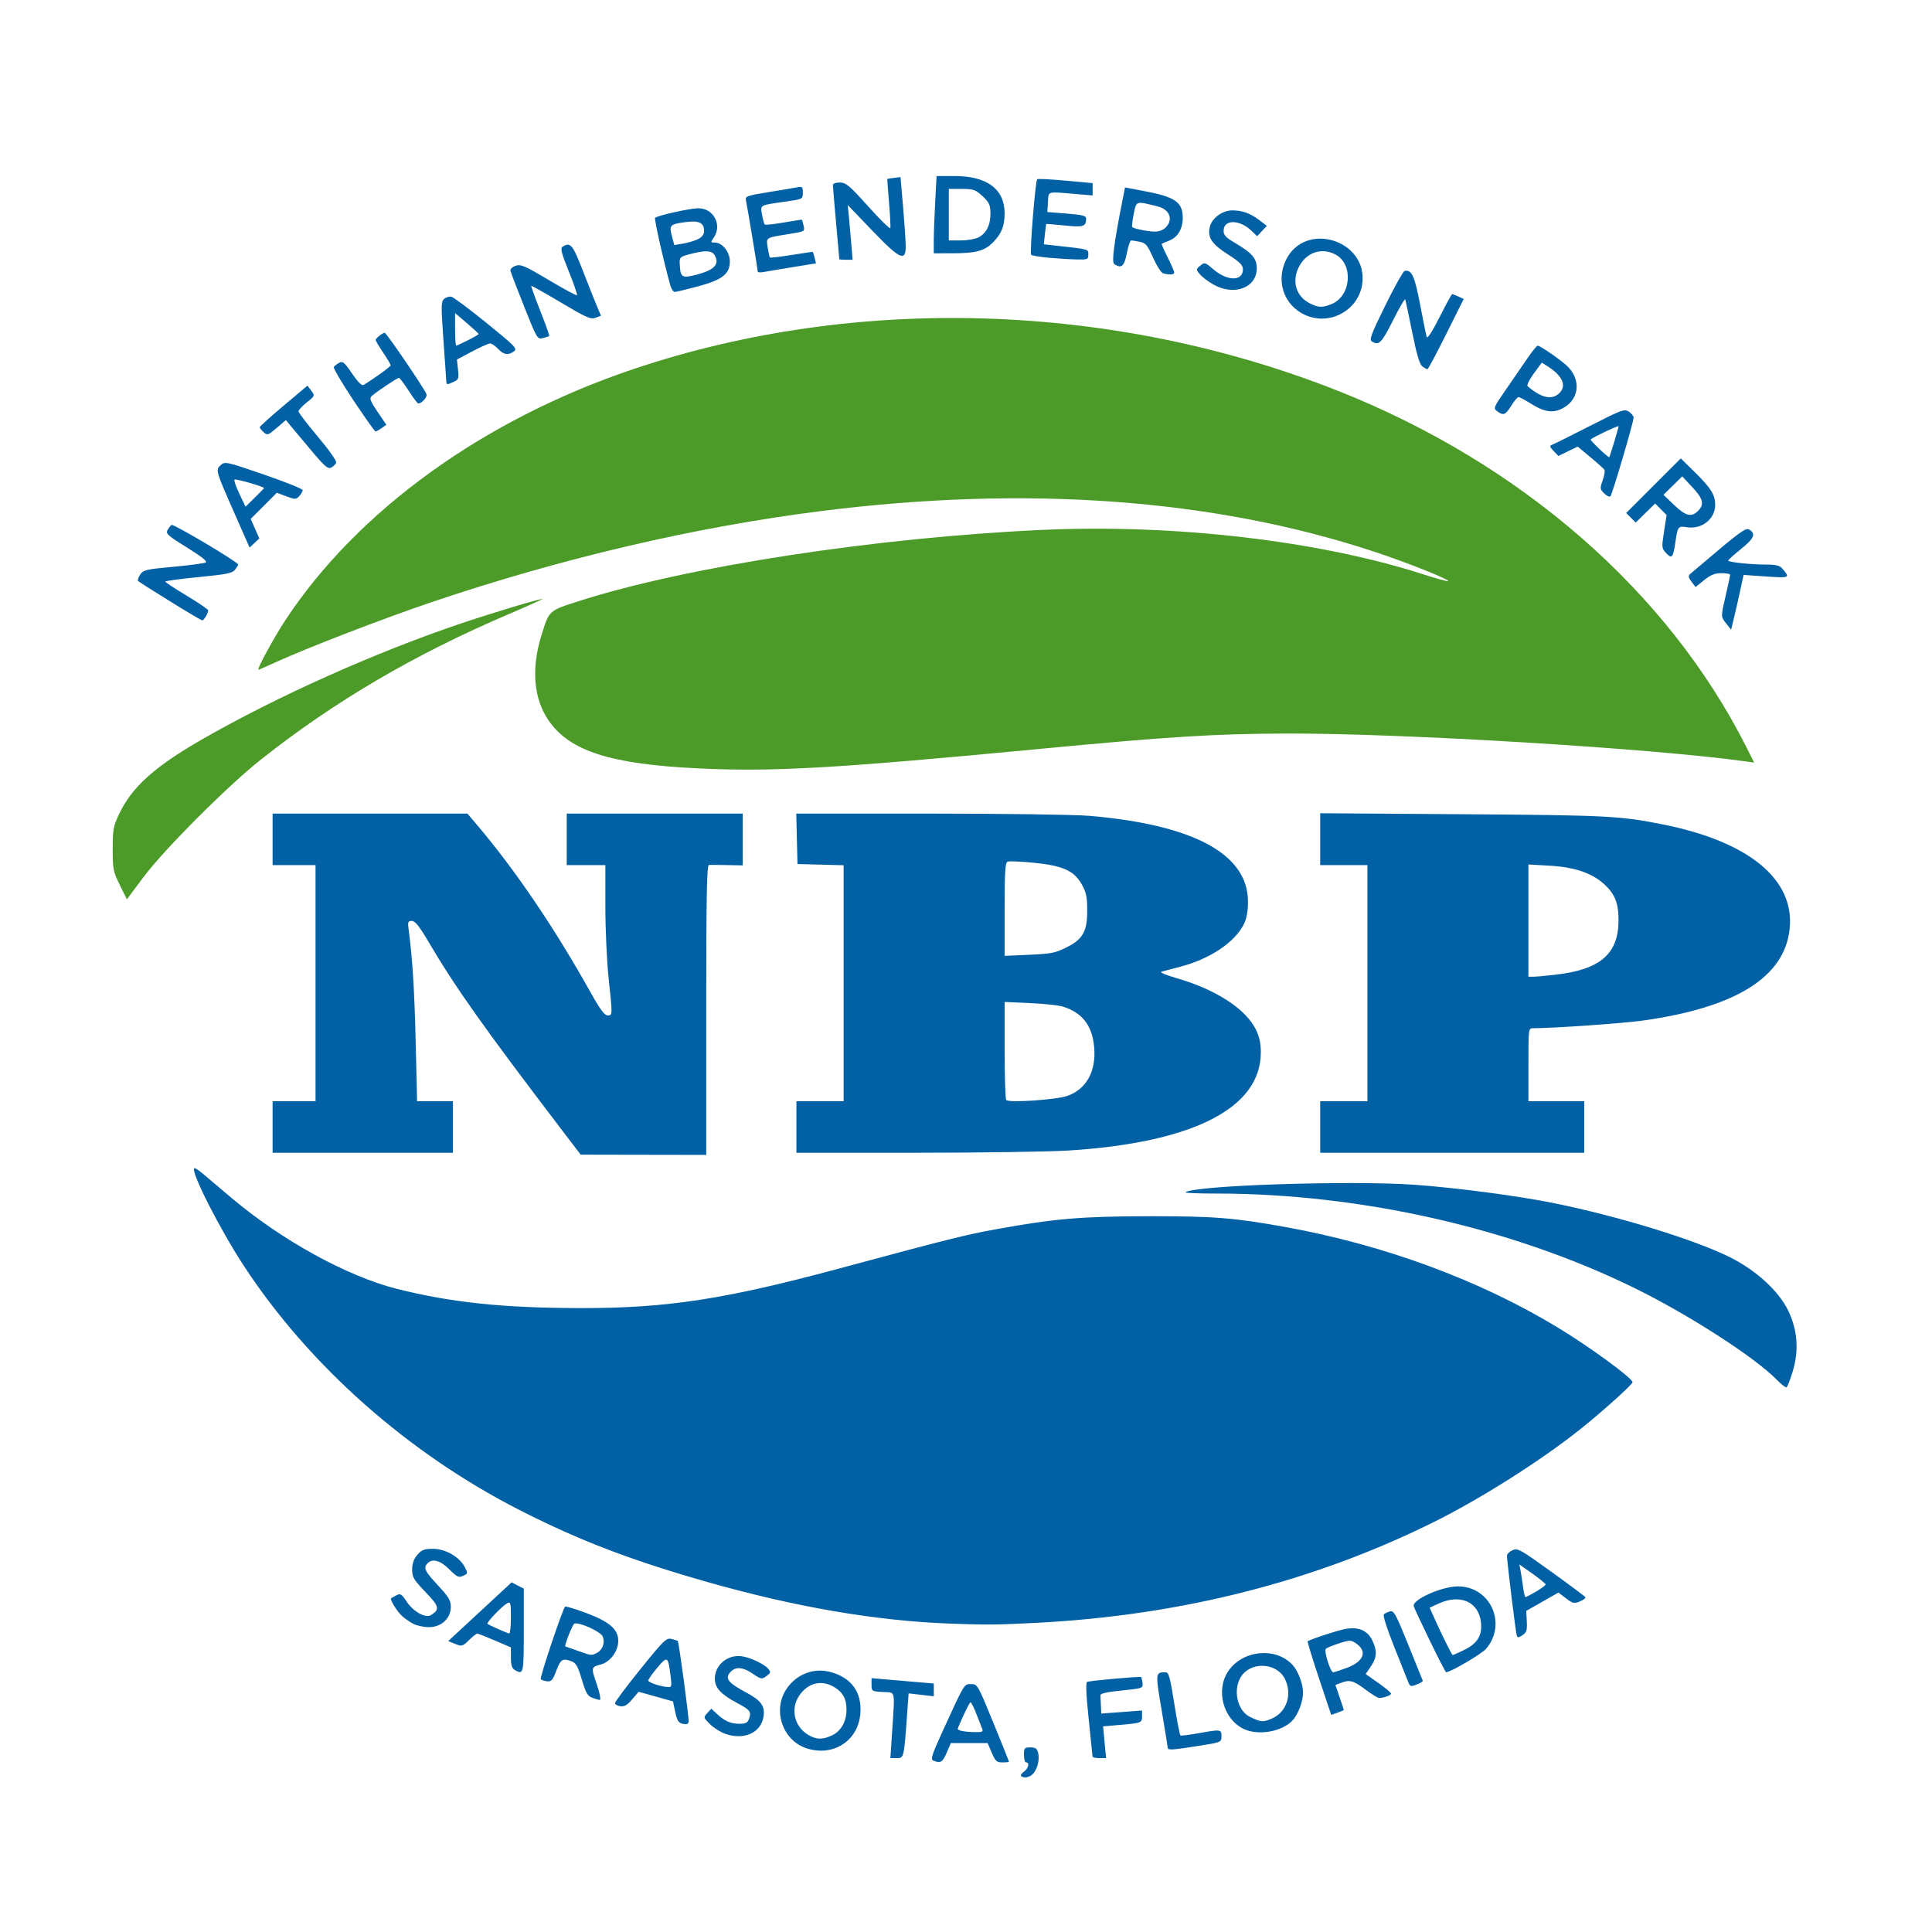
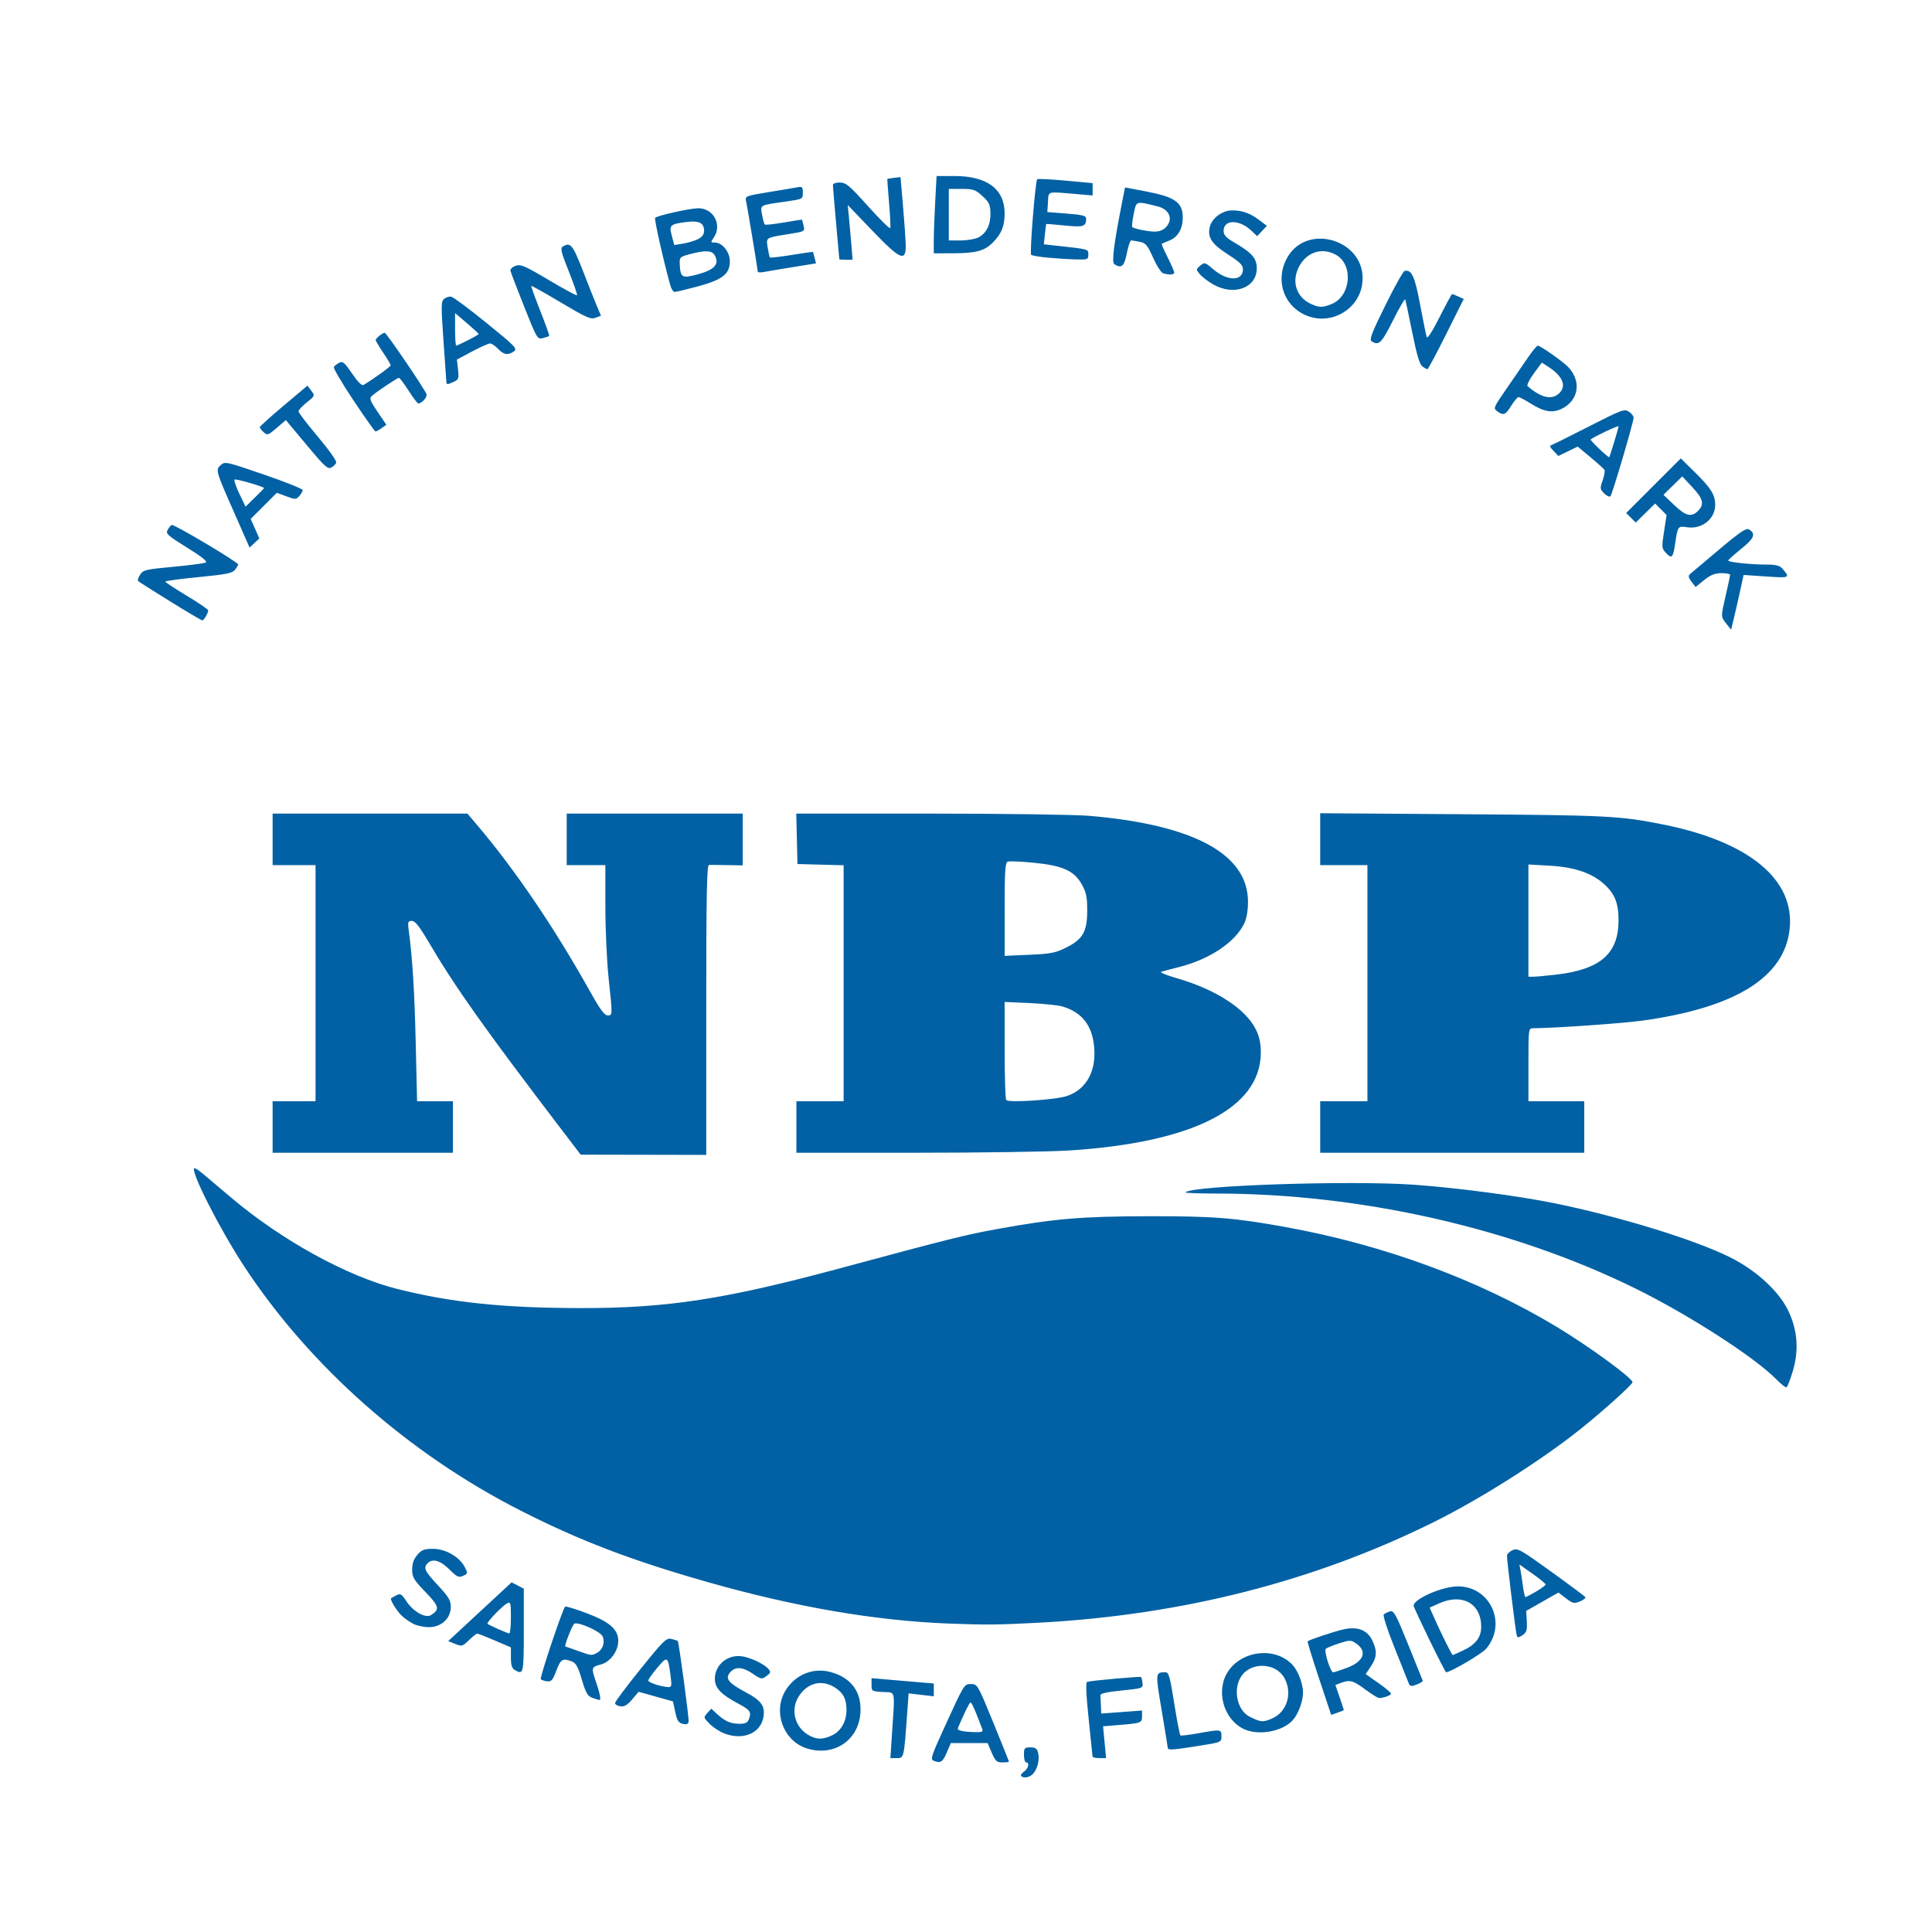
<svg xmlns="http://www.w3.org/2000/svg" width="238.125mm" height="238.125mm" viewBox="0 0 238.125 238.125" id="svg1" xml:space="preserve">
  <defs id="defs1" />
  <g id="layer1" transform="translate(14.287,-29.369)">
    <g id="g6">
-       <path style="fill:#4c9b29" d="m 0.476,138.442 c -0.812,-1.649 -0.873,-1.96 -0.873,-4.425 0,-2.415 0.073,-2.805 0.817,-4.371 1.551,-3.266 4.367,-5.797 10.14,-9.114 9.312,-5.35 21.532,-10.815 32.171,-14.385 3.947,-1.325 9.399,-2.963 9.829,-2.954 0.124,0.003 -1.686,0.82 -4.022,1.816 -11.709,4.992 -21.596,10.789 -30.677,17.986 -4.151,3.29 -11.926,11.079 -14.491,14.517 l -2.019,2.706 z M 71.702,124.071 c -10.77,-0.52 -15.794,-2.136 -18.379,-5.912 -1.834,-2.679 -2.149,-6.347 -0.895,-10.419 0.977,-3.172 0.878,-3.081 4.657,-4.291 13.284,-4.253 36.519,-7.823 57.067,-8.768 16.28,-0.749 34.174,1.336 46.975,5.474 1.628,0.526 3.013,0.904 3.078,0.84 0.197,-0.197 -5.103,-2.305 -9.159,-3.644 -19.697,-6.5 -42.796,-8.193 -68.13,-4.992 -15.533,1.963 -32.036,5.823 -48.022,11.233 -5.941,2.011 -15.205,5.579 -19.149,7.377 -1.146,0.522 -2.13,0.95 -2.186,0.95 -0.238,0 1.941,-4.009 3.307,-6.085 8.906,-13.534 24.429,-24.744 42.875,-30.961 27.502,-9.269 59.246,-8.286 86.94,2.692 22.54,8.936 40.625,24.724 50.28,43.896 l 0.957,1.9 -1.144,-0.16 c -11.382,-1.591 -42.03,-3.453 -56.31,-3.421 -9.002,0.02 -14.615,0.37 -30.956,1.927 -24.935,2.376 -32.591,2.809 -41.804,2.364 z" id="path7" />
-       <path style="fill:#0161a4" d="m 111.568,248.269 c -0.096,-0.096 0.063,-0.341 0.353,-0.544 0.549,-0.385 0.723,-1.133 0.263,-1.133 -0.146,0 -0.265,-0.417 -0.265,-0.926 0,-0.851 0.064,-0.926 0.789,-0.926 0.621,0 0.824,0.141 0.955,0.661 0.207,0.825 -0.066,1.971 -0.614,2.58 -0.421,0.467 -1.158,0.611 -1.48,0.288 z m -10.807,-1.894 c -0.384,-0.156 -0.219,-0.67 1.252,-3.884 2.61,-5.706 2.519,-5.556 3.408,-5.556 0.757,0 0.823,0.114 2.711,4.731 1.064,2.602 1.935,4.775 1.935,4.829 0,0.054 -0.361,0.098 -0.803,0.098 -0.7,0 -0.869,-0.153 -1.314,-1.191 l -0.51,-1.191 h -2.268 -2.268 l -0.51,1.191 c -0.503,1.174 -0.761,1.328 -1.634,0.974 z m 6.002,-3.95 c -0.102,-0.255 -0.429,-1.088 -0.726,-1.852 -0.297,-0.764 -0.613,-1.387 -0.702,-1.385 -0.127,0.004 -0.886,1.552 -1.565,3.195 -0.109,0.263 0.633,0.437 2.027,0.474 0.998,0.027 1.128,-0.031 0.966,-0.432 z m -11.094,0.397 c 0.348,-5.322 0.466,-4.816 -1.146,-4.909 -1.357,-0.078 -1.389,-0.099 -1.389,-0.894 v -0.814 l 1.786,0.157 c 0.982,0.086 2.709,0.235 3.836,0.33 l 2.051,0.173 v 0.789 0.789 l -1.552,-0.18 -1.552,-0.18 -0.178,2.469 c -0.398,5.528 -0.395,5.512 -1.28,5.512 h -0.789 z m 24.702,3.043 c -0.009,-0.109 -0.224,-2.205 -0.478,-4.658 -0.317,-3.056 -0.374,-4.487 -0.183,-4.546 0.52,-0.16 6.542,-0.695 6.647,-0.591 0.057,0.057 0.136,0.394 0.176,0.748 0.07,0.629 0.01,0.65 -2.574,0.91 -1.826,0.183 -2.638,0.368 -2.619,0.596 0.015,0.182 0.044,0.762 0.066,1.288 l 0.04,0.958 2.514,-0.188 2.514,-0.188 v 0.694 c 0,0.826 -0.075,0.856 -2.732,1.081 l -2.071,0.175 0.184,1.96 0.184,1.96 h -0.825 c -0.454,0 -0.832,-0.089 -0.841,-0.198 z m -35.212,-0.999 c -2.984,-0.947 -4.274,-4.708 -2.512,-7.323 1.235,-1.833 3.348,-2.649 5.423,-2.094 2.576,0.689 3.878,2.481 3.69,5.078 -0.244,3.373 -3.304,5.384 -6.601,4.338 z m 3.119,-1.616 c 1.099,-0.522 1.767,-1.707 1.769,-3.14 0.002,-1.341 -0.425,-2.139 -1.493,-2.79 -1.567,-0.955 -3.267,-0.545 -4.341,1.048 -1.087,1.613 -0.607,3.778 1.063,4.796 1.034,0.631 1.807,0.653 3.002,0.086 z m 41.366,1.557 c -0.002,-0.109 -0.34,-2.187 -0.75,-4.619 -0.791,-4.68 -0.788,-4.708 0.473,-4.708 0.401,0 0.559,0.566 1.076,3.845 0.333,2.115 0.678,3.889 0.765,3.942 0.088,0.053 1.052,-0.063 2.144,-0.259 2.853,-0.512 2.91,-0.505 2.91,0.359 0,0.74 -0.011,0.744 -2.844,1.193 -3.15,0.499 -3.769,0.54 -3.774,0.247 z m -54.612,-1.768 c -0.571,-0.211 -1.397,-0.743 -1.836,-1.183 -0.785,-0.785 -0.79,-0.808 -0.305,-1.344 l 0.493,-0.545 0.682,0.635 c 0.975,0.908 1.703,1.228 2.789,1.228 0.745,0 1,-0.129 1.173,-0.595 0.322,-0.866 0.148,-1.108 -1.378,-1.921 -2.087,-1.112 -2.829,-1.907 -2.829,-3.03 0,-1.778 1.671,-3.093 3.489,-2.746 1.096,0.209 2.652,0.975 3.116,1.535 0.299,0.36 0.276,0.482 -0.15,0.805 -0.67,0.507 -0.725,0.5 -1.85,-0.264 -1.119,-0.759 -2.005,-0.843 -2.602,-0.246 -0.841,0.841 -0.451,1.375 1.933,2.649 1.778,0.95 2.269,1.653 2.059,2.946 -0.326,2.011 -2.46,2.937 -4.784,2.078 z m 63.935,-0.59 c -2.514,-1.239 -3.442,-4.804 -1.856,-7.125 1.782,-2.608 5.895,-2.982 7.939,-0.722 0.677,0.749 1.267,2.328 1.267,3.392 0,1.064 -0.59,2.643 -1.267,3.392 -1.29,1.426 -4.284,1.95 -6.083,1.063 z m 3.477,-1.248 c 1.858,-0.776 2.6,-3.038 1.619,-4.936 -1.041,-2.014 -4.24,-2.13 -5.418,-0.196 -0.991,1.625 -0.416,4.152 1.114,4.899 1.372,0.669 1.595,0.689 2.685,0.233 z m -72.58,0.635 c -0.525,-0.126 -0.702,-0.405 -0.926,-1.461 l -0.277,-1.305 -2.117,-0.593 -2.117,-0.593 -0.8,0.941 c -0.596,0.701 -0.967,0.917 -1.455,0.848 -0.361,-0.051 -0.656,-0.228 -0.656,-0.394 0,-0.166 1.412,-2.051 3.137,-4.189 2.904,-3.598 3.189,-3.874 3.836,-3.712 0.384,0.096 0.726,0.203 0.759,0.236 0.141,0.141 1.41,9.574 1.34,9.957 -0.055,0.302 -0.259,0.376 -0.726,0.264 z m -1.497,-5.893 c -0.319,-2.47 -0.384,-2.511 -1.636,-1.026 -0.612,0.726 -1.113,1.435 -1.113,1.577 0,0.253 1.529,0.758 2.457,0.811 0.418,0.024 0.451,-0.132 0.293,-1.362 z m 79.921,0.295 c -0.824,-2.472 -1.456,-4.531 -1.405,-4.575 0.234,-0.199 3.137,-1.17 4.358,-1.457 1.782,-0.419 2.993,0.042 3.627,1.379 0.605,1.275 0.556,2.067 -0.196,3.175 l -0.638,0.941 1.564,1.097 c 0.86,0.604 1.564,1.195 1.564,1.314 0,0.208 -0.884,0.532 -1.474,0.54 -0.156,0.002 -0.921,-0.473 -1.701,-1.055 -1.485,-1.108 -1.915,-1.223 -3.015,-0.804 l -0.668,0.254 0.519,1.507 c 0.285,0.829 0.519,1.536 0.519,1.572 0,0.036 -0.35,0.187 -0.778,0.336 l -0.778,0.271 z m 3.443,-1.307 c 2.115,-0.791 2.558,-2.071 1.056,-3.055 -0.576,-0.378 -0.756,-0.374 -2.03,0.04 -0.769,0.25 -1.501,0.547 -1.626,0.662 -0.267,0.244 0.557,2.902 0.9,2.902 0.128,0 0.893,-0.247 1.7,-0.549 z m -93.023,3.692 c -0.572,-0.21 -0.795,-0.599 -1.283,-2.245 -0.473,-1.593 -0.721,-2.04 -1.243,-2.239 -1.125,-0.428 -1.36,-0.286 -1.9,1.141 -0.445,1.176 -0.619,1.378 -1.137,1.315 -0.337,-0.041 -0.688,-0.16 -0.781,-0.265 -0.153,-0.173 2.681,-8.623 2.999,-8.941 0.075,-0.075 1.252,0.282 2.616,0.793 2.859,1.071 3.935,2.008 3.935,3.424 0,1.293 -1.001,2.629 -2.192,2.926 -1.091,0.272 -1.141,0.425 -0.627,1.904 0.544,1.564 0.734,2.483 0.508,2.46 -0.112,-0.011 -0.515,-0.135 -0.896,-0.275 z m 0.592,-5.542 c 0.707,-0.378 1.018,-1.299 0.685,-2.029 -0.276,-0.605 -2.901,-1.79 -3.477,-1.569 -0.233,0.089 -1.306,2.822 -1.108,2.822 0.029,0 0.702,0.234 1.497,0.52 1.714,0.616 1.729,0.618 2.403,0.257 z m 99.996,3.637 c -0.122,-0.318 -0.906,-2.282 -1.741,-4.366 -0.856,-2.134 -1.417,-3.883 -1.286,-4.005 0.128,-0.119 0.471,-0.286 0.762,-0.371 0.47,-0.138 0.721,0.319 2.249,4.099 0.946,2.34 1.751,4.334 1.788,4.432 0.038,0.098 -0.296,0.315 -0.741,0.483 -0.732,0.276 -0.831,0.25 -1.032,-0.272 z M 49.146,235.193 c -0.338,-0.197 -0.463,-0.609 -0.463,-1.524 v -1.254 l -1.975,-0.849 c -1.086,-0.467 -2.063,-0.849 -2.17,-0.849 -0.107,0 -0.571,0.364 -1.03,0.81 -0.792,0.768 -0.879,0.792 -1.693,0.46 l -0.858,-0.35 3.907,-3.619 3.907,-3.619 0.75,0.388 0.75,0.388 v 5.153 c 0,5.38 -0.029,5.505 -1.124,4.867 z m -0.463,-6.47 c 0,-1.819 -0.041,-1.971 -0.463,-1.741 -0.631,0.345 -2.575,2.372 -2.422,2.525 0.161,0.161 2.429,1.166 2.686,1.19 0.109,0.01 0.198,-0.878 0.198,-1.975 z m 113.298,2.943 c -1.022,-2.097 -1.93,-4.042 -2.019,-4.322 -0.251,-0.789 3.437,-2.448 5.441,-2.448 4.003,0 6.089,4.588 3.49,7.676 -0.536,0.637 -4.399,2.907 -4.947,2.907 -0.059,0 -0.943,-1.716 -1.965,-3.813 z m 4.054,1.135 c 1.561,-0.734 2.24,-1.621 2.24,-2.927 0,-2.888 -2.347,-4.175 -5.228,-2.868 l -1.126,0.511 0.627,1.401 c 0.857,1.916 2.116,4.444 2.213,4.444 0.044,0 0.617,-0.252 1.274,-0.561 z m 6.621,-1.856 c -0.127,-0.369 -1.206,-9.168 -1.206,-9.831 0,-0.202 0.305,-0.506 0.679,-0.676 0.634,-0.289 0.951,-0.113 4.77,2.64 2.25,1.622 4.146,3.038 4.213,3.147 0.067,0.108 -0.234,0.344 -0.668,0.524 -0.714,0.296 -0.879,0.259 -1.72,-0.382 l -0.93,-0.709 -1.984,1.129 -1.984,1.129 0.069,1.295 c 0.058,1.088 -0.026,1.359 -0.523,1.696 -0.49,0.332 -0.613,0.338 -0.716,0.04 z m 2.385,-5.413 c 0.644,-0.378 1.172,-0.771 1.172,-0.874 0,-0.103 -0.727,-0.7 -1.615,-1.326 l -1.615,-1.139 0.143,0.756 c 0.078,0.416 0.217,1.321 0.308,2.013 0.091,0.691 0.226,1.257 0.301,1.257 0.074,0 0.662,-0.309 1.307,-0.687 z m -138.396,3.975 c -0.437,-0.227 -1.073,-0.673 -1.414,-0.991 -0.604,-0.562 -1.489,-2.01 -1.317,-2.154 0.047,-0.04 0.34,-0.204 0.65,-0.365 0.501,-0.26 0.644,-0.174 1.266,0.767 0.824,1.245 2.335,2.091 2.994,1.676 1.122,-0.708 1.038,-1.069 -0.668,-2.845 -1.46,-1.52 -1.643,-1.83 -1.643,-2.778 0,-0.746 0.192,-1.29 0.639,-1.809 0.538,-0.626 0.842,-0.742 1.938,-0.742 1.539,0 3.254,0.988 3.907,2.25 0.396,0.766 0.388,0.808 -0.207,1.079 -0.545,0.248 -0.748,0.153 -1.697,-0.796 -1.102,-1.102 -2.061,-1.374 -2.675,-0.76 -0.554,0.554 -0.357,0.977 1.27,2.725 1.331,1.43 1.587,1.861 1.587,2.66 0,1.416 -1.169,2.5 -2.692,2.498 -0.63,-9e-4 -1.502,-0.187 -1.939,-0.414 z m 66.014,-0.03 c -9.075,-0.348 -18.962,-2.048 -29.73,-5.112 -9.403,-2.676 -15.746,-5.1 -23.034,-8.802 -13.835,-7.027 -26.071,-17.854 -34.158,-30.222 -2.952,-4.515 -6.525,-11.549 -6.088,-11.986 0.066,-0.066 0.527,0.222 1.024,0.641 0.497,0.419 2.079,1.756 3.516,2.971 6.231,5.271 14.315,9.719 20.472,11.265 6.707,1.684 13.073,2.349 22.622,2.363 10.625,0.016 17.783,-1.083 31.951,-4.902 13.329,-3.593 15.51,-4.139 19.283,-4.823 7.168,-1.3 10.405,-1.577 18.616,-1.596 8.102,-0.018 10.71,0.186 17.066,1.34 12.132,2.203 23.788,6.5 33.434,12.326 3.963,2.393 9.296,6.292 9.296,6.795 0,0.272 -3.748,3.643 -6.415,5.769 -4.822,3.845 -12.223,8.545 -17.927,11.386 -14.849,7.396 -31.263,11.575 -49.08,12.496 -4.914,0.254 -6.283,0.265 -10.848,0.091 z m 101.997,-30.096 c -2.669,-2.729 -10.833,-7.987 -17.449,-11.238 -15.132,-7.434 -33.818,-11.66 -51.585,-11.665 -2.171,-5.9e-4 -3.88,-0.068 -3.799,-0.149 0.852,-0.852 20.494,-1.497 28.299,-0.929 5.3,0.386 12.734,1.368 17.15,2.267 7.954,1.618 17.262,4.476 21.63,6.642 3.248,1.611 6.069,4.198 7.23,6.629 1.138,2.385 1.32,4.89 0.542,7.453 -0.313,1.029 -0.656,1.916 -0.763,1.972 -0.107,0.055 -0.671,-0.387 -1.253,-0.982 z M 55.033,168.735 C 45.336,156.014 41.841,151.082 38.51,145.422 37.395,143.528 36.873,142.875 36.472,142.875 c -0.49,0 -0.523,0.114 -0.371,1.257 0.454,3.401 0.702,7.441 0.853,13.891 l 0.166,7.078 h 2.209 2.209 v 3.175 3.175 h -11.113 -11.113 v -3.175 -3.175 h 2.646 2.646 v -14.552 -14.552 h -2.646 -2.646 v -3.175 -3.175 h 12.006 12.006 l 1.178,1.389 c 4.769,5.625 9.573,12.716 14.071,20.77 1.111,1.99 1.652,2.712 2.029,2.712 0.621,0 0.619,0.068 0.12,-4.63 -0.216,-2.037 -0.395,-5.996 -0.396,-8.797 L 60.325,135.996 H 57.944 55.562 v -3.175 -3.175 h 10.848 10.848 v 3.192 3.192 l -1.918,-0.037 c -1.055,-0.02 -2.067,-0.028 -2.249,-0.017 -0.261,0.015 -0.331,3.778 -0.331,17.879 v 17.859 l -7.739,-0.015 -7.739,-0.015 z M 83.873,168.275 V 165.1 h 2.91 2.91 v -14.543 -14.543 l -2.844,-0.075 -2.844,-0.075 -0.075,-3.109 -0.075,-3.109 16.479,0.003 c 9.063,0.001 17.907,0.125 19.654,0.275 12.858,1.101 19.535,4.713 19.544,10.571 0.002,1.117 -0.164,2.067 -0.473,2.71 -1.1,2.29 -4.236,4.392 -7.974,5.345 -1.01,0.257 -2.015,0.525 -2.233,0.596 -0.218,0.07 0.615,0.419 1.852,0.774 4.871,1.4 8.573,3.805 9.818,6.378 0.425,0.879 0.597,1.703 0.591,2.838 -0.036,6.825 -8.374,11.068 -23.659,12.037 -2.39,0.152 -10.923,0.276 -18.964,0.277 l -14.618,0.001 z m 33.396,-3.834 c 2.36,-0.838 3.571,-3.046 3.303,-6.024 -0.238,-2.648 -1.48,-4.252 -3.86,-4.983 -0.526,-0.162 -2.356,-0.356 -4.066,-0.432 l -3.109,-0.138 v 5.942 c 0,3.268 0.089,6.034 0.198,6.148 0.347,0.36 6.196,-0.038 7.533,-0.513 z m -0.131,-18.29 c 2.056,-1.03 2.581,-1.966 2.577,-4.599 -0.002,-1.616 -0.125,-2.204 -0.658,-3.161 -0.946,-1.698 -2.32,-2.323 -5.899,-2.681 -1.574,-0.158 -3.033,-0.221 -3.241,-0.141 -0.313,0.12 -0.379,1.147 -0.379,5.879 v 5.734 l 3.038,-0.134 c 2.667,-0.118 3.225,-0.227 4.561,-0.897 z M 148.431,168.275 V 165.1 h 2.91 2.91 v -14.552 -14.552 h -2.91 -2.91 v -3.196 -3.196 l 17.529,0.121 c 17.842,0.123 19.448,0.205 24.718,1.26 10.591,2.119 16.245,6.771 15.618,12.849 -0.616,5.97 -6.627,9.724 -18.14,11.329 -2.438,0.34 -10.886,0.93 -13.464,0.94 -0.594,0.002 -0.595,0.013 -0.595,4.5 V 165.1 h 3.44 3.44 v 3.175 3.175 h -16.272 -16.272 z m 29.082,-18.781 c 5.429,-0.624 7.675,-2.568 7.689,-6.653 0.007,-2.157 -0.448,-3.301 -1.797,-4.52 -1.509,-1.364 -3.654,-2.083 -6.73,-2.256 l -2.58,-0.146 v 6.918 6.918 l 0.595,-0.002 c 0.327,-0.001 1.598,-0.117 2.822,-0.258 z m 20.979,-43.254 c -0.7,-0.89 -0.699,-0.774 -0.055,-3.582 0.284,-1.237 0.519,-2.338 0.522,-2.447 0.004,-0.109 -0.476,-0.198 -1.067,-0.198 -0.814,0 -1.331,0.207 -2.136,0.854 l -1.062,0.854 -0.497,-0.655 c -0.383,-0.505 -0.424,-0.721 -0.179,-0.943 0.175,-0.158 1.788,-1.519 3.584,-3.026 2.663,-2.233 3.347,-2.687 3.704,-2.463 0.846,0.533 0.616,1.09 -0.984,2.381 -0.871,0.703 -1.593,1.35 -1.603,1.439 -0.023,0.205 2.777,0.501 4.742,0.501 1.108,0 1.613,0.123 1.905,0.463 1.019,1.187 0.986,1.204 -1.967,1.003 l -2.783,-0.19 -0.451,2.074 c -0.248,1.141 -0.595,2.66 -0.771,3.376 l -0.319,1.302 z M 6.674,103.485 c -2.078,-1.287 -3.85,-2.413 -3.938,-2.501 -0.089,-0.089 0.024,-0.444 0.25,-0.789 0.379,-0.579 0.697,-0.654 4.071,-0.965 2.013,-0.185 3.82,-0.424 4.017,-0.53 0.24,-0.13 -0.522,-0.737 -2.313,-1.843 -2.335,-1.443 -2.637,-1.712 -2.407,-2.142 0.145,-0.271 0.376,-0.562 0.513,-0.646 0.241,-0.149 8.223,4.599 8.206,4.881 -0.005,0.076 -0.18,0.366 -0.39,0.643 -0.32,0.423 -1.049,0.57 -4.49,0.905 -2.259,0.22 -4.108,0.47 -4.107,0.554 2.209e-4,0.084 1.189,0.868 2.641,1.741 1.452,0.873 2.643,1.685 2.645,1.803 0.008,0.342 -0.524,1.24 -0.732,1.235 -0.104,-0.002 -1.889,-1.057 -3.966,-2.344 z M 191.078,97.551 c -0.562,-0.599 -0.573,-0.701 -0.268,-2.663 l 0.317,-2.041 -0.708,-0.708 -0.708,-0.708 -1.195,1.173 -1.195,1.173 -0.589,-0.589 -0.589,-0.589 3.366,-3.366 3.366,-3.366 1.743,1.715 c 1.988,1.957 2.497,2.777 2.497,4.025 0,1.719 -1.653,3.034 -3.452,2.747 -1.122,-0.179 -1.169,-0.119 -1.455,1.856 -0.273,1.887 -0.436,2.081 -1.13,1.342 z m 3.92,-5.211 c 0.808,-0.808 0.644,-1.487 -0.707,-2.932 l -1.236,-1.322 -1.158,1.135 -1.158,1.135 1.316,1.257 c 1.434,1.369 2.129,1.541 2.943,0.728 z M 14.578,92.553 c -2.302,-5.22 -2.315,-5.267 -1.65,-5.868 0.505,-0.457 0.679,-0.419 5.307,1.172 2.631,0.904 4.784,1.768 4.784,1.919 0,0.151 -0.189,0.483 -0.419,0.737 -0.394,0.435 -0.49,0.437 -1.592,0.028 l -1.173,-0.435 -1.611,1.611 -1.611,1.611 0.532,1.203 0.532,1.203 -0.6,0.563 -0.6,0.563 z m 3.678,-3.025 c 0,-0.174 -3.501,-1.184 -3.636,-1.049 -0.089,0.089 0.179,0.878 0.597,1.752 l 0.76,1.589 1.14,-1.118 c 0.627,-0.615 1.14,-1.143 1.14,-1.174 z m 165.18,0.657 c -0.525,-0.525 -0.537,-0.629 -0.19,-1.613 0.204,-0.578 0.303,-1.161 0.221,-1.295 -0.083,-0.134 -0.859,-0.833 -1.724,-1.553 l -1.574,-1.31 -1.189,0.577 -1.189,0.577 -0.591,-0.615 c -0.486,-0.506 -0.521,-0.64 -0.194,-0.759 0.218,-0.079 2.307,-1.119 4.641,-2.31 3.962,-2.021 4.283,-2.139 4.829,-1.777 0.322,0.214 0.585,0.544 0.585,0.735 0,0.547 -2.63,9.468 -2.858,9.697 -0.113,0.113 -0.458,-0.047 -0.766,-0.356 z m 1.217,-6.287 c 0.305,-1.005 0.555,-1.9 0.555,-1.988 0,-0.148 -3.139,1.334 -3.44,1.624 -0.1,0.097 2.085,2.186 2.289,2.19 0.022,3.94e-4 0.29,-0.821 0.595,-1.826 z M 24.077,84.892 c -1.091,-1.296 -2.242,-2.67 -2.556,-3.052 l -0.572,-0.695 -1.128,0.966 c -1.06,0.908 -1.157,0.94 -1.611,0.529 -0.266,-0.24 -0.483,-0.517 -0.483,-0.615 0,-0.098 1.323,-1.291 2.94,-2.651 l 2.94,-2.473 0.47,0.624 c 0.465,0.617 0.459,0.632 -0.545,1.436 -0.559,0.447 -1.022,0.942 -1.029,1.1 -0.007,0.158 1.067,1.568 2.387,3.132 1.344,1.592 2.341,3.001 2.264,3.201 -0.075,0.196 -0.352,0.469 -0.615,0.607 -0.4,0.209 -0.802,-0.135 -2.462,-2.107 z m 5.192,-6.19 c -1.41,-2.116 -2.494,-3.961 -2.408,-4.1 0.086,-0.138 0.382,-0.373 0.658,-0.521 0.434,-0.232 0.651,-0.051 1.587,1.328 0.684,1.007 1.202,1.529 1.401,1.412 1.171,-0.685 3.359,-2.262 3.359,-2.421 0,-0.106 -0.417,-0.811 -0.926,-1.567 -0.509,-0.756 -0.926,-1.456 -0.926,-1.555 0,-0.211 0.839,-0.879 1.12,-0.891 0.201,-0.009 4.876,6.859 5.144,7.558 0.135,0.351 -0.549,1.134 -1.009,1.157 -0.093,0.005 -0.629,-0.705 -1.191,-1.577 -0.562,-0.872 -1.097,-1.586 -1.19,-1.587 -0.201,-0.003 -2.851,1.77 -3.366,2.251 -0.3,0.28 -0.179,0.602 0.727,1.937 l 1.087,1.601 -0.588,0.412 C 32.426,82.365 32.088,82.55 31.997,82.55 c -0.09,0 -1.318,-1.732 -2.728,-3.848 z M 170.244,80.057 c -0.494,-0.362 -0.451,-0.467 1.105,-2.712 0.89,-1.285 2.081,-3.016 2.646,-3.847 0.565,-0.831 1.123,-1.516 1.24,-1.521 0.328,-0.016 3.155,1.97 3.804,2.672 1.631,1.764 1.23,4.121 -0.87,5.118 -1.145,0.544 -2.183,0.358 -3.832,-0.684 -0.668,-0.422 -1.324,-0.767 -1.459,-0.767 -0.135,0 -0.539,0.476 -0.899,1.058 -0.713,1.154 -0.96,1.251 -1.735,0.682 z m 7.602,-2.178 c 1.015,-0.919 0.495,-2.169 -1.404,-3.374 l -0.697,-0.442 -0.992,1.351 c -0.545,0.743 -0.887,1.442 -0.758,1.553 1.649,1.423 2.947,1.731 3.851,0.913 z M 40.726,76.398 c -0.011,-0.182 -0.171,-2.474 -0.356,-5.093 -0.303,-4.29 -0.295,-4.796 0.084,-5.103 0.231,-0.187 0.624,-0.306 0.874,-0.265 0.25,0.042 2.202,1.494 4.339,3.227 3.551,2.88 3.843,3.182 3.4,3.506 -0.714,0.522 -1.274,0.435 -1.971,-0.307 -0.342,-0.364 -0.783,-0.661 -0.981,-0.661 -0.198,0 -1.198,0.446 -2.222,0.992 l -1.862,0.992 0.135,1.222 c 0.122,1.107 0.073,1.25 -0.523,1.521 -0.826,0.376 -0.893,0.374 -0.917,-0.031 z m 2.674,-5.098 c 0.723,-0.366 1.314,-0.709 1.314,-0.762 0,-0.053 -0.655,-0.655 -1.455,-1.339 l -1.455,-1.243 v 2.005 c 0,1.103 0.063,2.005 0.141,2.005 0.078,0 0.732,-0.3 1.455,-0.666 z M 161.024,74.531 c -0.338,-0.247 -0.693,-1.438 -1.244,-4.167 -0.424,-2.102 -0.812,-3.94 -0.862,-4.086 -0.051,-0.146 -0.731,1.015 -1.513,2.58 -1.404,2.809 -1.741,3.143 -2.618,2.589 -0.326,-0.206 -0.047,-0.948 1.667,-4.428 1.132,-2.299 2.204,-4.213 2.381,-4.254 0.869,-0.199 1.254,0.642 1.916,4.175 0.368,1.965 0.734,3.75 0.813,3.969 0.087,0.241 0.707,-0.72 1.578,-2.447 0.789,-1.564 1.487,-2.844 1.551,-2.844 0.065,0 0.413,0.134 0.773,0.299 l 0.656,0.299 -2.161,4.331 c -1.189,2.382 -2.229,4.331 -2.313,4.331 -0.083,0 -0.365,-0.156 -0.625,-0.346 z M 50.317,67.158 c -0.887,-2.23 -1.648,-4.218 -1.69,-4.418 -0.042,-0.2 0.244,-0.476 0.636,-0.612 0.626,-0.219 1.121,-0.006 4.08,1.752 1.852,1.1 3.421,1.946 3.488,1.88 0.066,-0.066 -0.388,-1.387 -1.011,-2.936 -0.927,-2.306 -1.064,-2.857 -0.761,-3.049 0.96,-0.608 1.24,-0.274 2.508,2.999 0.691,1.783 1.472,3.751 1.736,4.374 l 0.481,1.133 -0.673,0.256 c -0.587,0.223 -1.127,-0.015 -4.255,-1.877 -1.97,-1.173 -3.618,-2.096 -3.661,-2.05 -0.043,0.045 0.456,1.432 1.109,3.08 0.653,1.649 1.147,3.038 1.098,3.087 -0.049,0.049 -0.401,0.168 -0.781,0.263 -0.676,0.17 -0.724,0.089 -2.304,-3.881 z m 96.824,1.246 c -2.932,-0.936 -4.278,-4.052 -2.976,-6.888 2.306,-5.022 10.26,-2.571 9.438,2.908 -0.448,2.99 -3.56,4.906 -6.463,3.98 z m 2.713,-1.566 c 2.416,-1.01 2.698,-4.942 0.437,-6.111 -1.755,-0.907 -3.629,-0.229 -4.534,1.64 -0.849,1.753 -0.258,3.577 1.429,4.408 1.05,0.518 1.551,0.53 2.667,0.063 z m -81.538,-2.345 c -0.887,-3.238 -1.987,-8.143 -1.856,-8.274 0.288,-0.288 4.299,-1.178 5.32,-1.182 1.899,-0.006 2.984,2.083 1.891,3.642 -0.386,0.552 -0.378,0.588 0.144,0.588 0.93,0 1.855,1.156 1.855,2.32 0,1.554 -0.928,2.276 -3.971,3.091 -1.381,0.37 -2.655,0.673 -2.83,0.674 -0.175,3.67e-4 -0.424,-0.386 -0.554,-0.859 z m 3.253,-1.271 c 2.176,-0.567 2.841,-1.262 2.254,-2.357 -0.34,-0.635 -1.144,-0.682 -3.048,-0.18 -1.251,0.33 -1.321,0.394 -1.283,1.19 0.08,1.706 0.258,1.821 2.077,1.348 z m 0.198,-4.39 c 0.482,-0.247 0.728,-0.582 0.728,-0.995 0,-0.994 -0.606,-1.301 -2.183,-1.104 -2.016,0.252 -2.151,0.382 -1.79,1.722 l 0.301,1.117 1.109,-0.184 c 0.61,-0.101 1.436,-0.352 1.836,-0.557 z m 63.479,5.595 c -0.63,-0.36 -1.37,-0.924 -1.645,-1.254 -0.491,-0.589 -0.49,-0.607 0.048,-1.06 0.528,-0.445 0.584,-0.43 1.61,0.449 1.742,1.491 3.647,1.492 3.647,9.9e-4 0,-0.52 -0.38,-0.897 -1.86,-1.846 -1.979,-1.268 -2.513,-2.067 -2.233,-3.341 0.242,-1.103 1.543,-2.078 2.773,-2.078 1.254,0 2.237,0.359 3.389,1.237 l 0.881,0.672 -0.597,0.636 -0.597,0.636 -0.686,-0.658 c -1.497,-1.434 -3.449,-1.43 -3.449,0.006 0,0.505 0.289,0.827 1.235,1.38 2.267,1.323 2.854,1.988 2.854,3.235 0,2.405 -2.812,3.445 -5.367,1.985 z m -6.167,-1.368 c -0.239,-0.063 -0.796,-0.926 -1.239,-1.917 -0.703,-1.572 -0.913,-1.823 -1.65,-1.971 -0.464,-0.093 -0.942,-0.169 -1.062,-0.169 -0.12,0 -0.359,0.714 -0.531,1.587 -0.317,1.613 -0.653,1.907 -1.536,1.347 -0.36,-0.228 -0.073,-2.454 1.047,-8.118 l 0.266,-1.347 2.491,0.472 c 3.67,0.695 4.615,1.355 4.626,3.228 0.008,1.378 -0.595,2.425 -1.635,2.84 -0.48,0.191 -0.91,0.374 -0.956,0.407 -0.046,0.033 0.282,0.783 0.728,1.667 0.446,0.884 0.811,1.729 0.811,1.879 0,0.273 -0.548,0.311 -1.36,0.095 z m 0.301,-5.644 c 0.984,-0.984 0.507,-2.235 -0.997,-2.61 -2.703,-0.674 -2.606,-0.705 -2.938,0.947 -0.164,0.817 -0.245,1.539 -0.18,1.605 0.199,0.199 1.814,0.531 2.725,0.56 0.535,0.017 1.06,-0.173 1.389,-0.502 z m -50.271,5.427 c 0,-0.257 -1.291,-8.043 -1.453,-8.762 -0.117,-0.519 0.068,-0.589 2.714,-1.018 1.562,-0.253 3.167,-0.523 3.567,-0.6 0.664,-0.128 0.728,-0.07 0.728,0.657 0,0.796 -7.04e-4,0.796 -2.183,1.105 -3.188,0.451 -3.068,0.383 -2.841,1.621 0.107,0.584 0.255,1.123 0.329,1.197 0.074,0.074 1.131,-0.038 2.349,-0.249 1.218,-0.211 2.227,-0.366 2.243,-0.344 0.016,0.022 0.105,0.357 0.198,0.744 0.166,0.694 0.142,0.708 -1.749,1.012 -2.985,0.479 -2.869,0.407 -2.675,1.676 0.093,0.609 0.213,1.157 0.267,1.219 0.054,0.062 1.258,-0.075 2.675,-0.304 1.417,-0.229 2.597,-0.399 2.622,-0.377 0.025,0.022 0.122,0.348 0.217,0.725 l 0.172,0.685 -2.862,0.464 c -1.574,0.255 -3.19,0.527 -3.59,0.604 -0.4,0.077 -0.728,0.052 -0.728,-0.056 z m 10.051,-1.524 c -0.002,-0.036 -0.179,-2.031 -0.394,-4.432 -0.215,-2.401 -0.392,-4.514 -0.394,-4.696 -0.002,-0.199 0.34,-0.328 0.857,-0.324 0.757,0.006 1.175,0.358 3.495,2.943 1.449,1.615 2.675,2.817 2.723,2.673 0.048,-0.145 -0.023,-1.558 -0.157,-3.141 -0.135,-1.583 -0.229,-2.896 -0.209,-2.918 0.02,-0.022 0.393,-0.082 0.83,-0.132 l 0.794,-0.092 0.309,3.572 c 0.17,1.965 0.319,4.137 0.331,4.829 0.036,2.101 -0.677,1.785 -4.157,-1.845 l -2.988,-3.116 0.133,1.323 c 0.073,0.728 0.207,2.246 0.298,3.373 l 0.166,2.051 h -0.816 c -0.449,0 -0.818,-0.03 -0.82,-0.066 z m 25.739,-0.188 c -1.052,-0.097 -1.995,-0.259 -2.096,-0.359 -0.196,-0.196 0.517,-9.08 0.747,-9.31 0.075,-0.075 1.644,0.002 3.485,0.171 l 3.348,0.308 v 0.759 0.759 l -2.051,-0.174 c -3.667,-0.311 -3.363,-0.398 -3.453,0.992 l -0.08,1.228 2.395,0.19 c 1.971,0.156 2.394,0.266 2.39,0.624 -0.009,0.981 -0.323,1.081 -2.65,0.845 -1.232,-0.125 -2.255,-0.209 -2.272,-0.186 -0.017,0.023 -0.09,0.595 -0.163,1.272 l -0.132,1.231 1.486,0.164 c 4.139,0.457 3.999,0.419 3.999,1.103 0,0.603 -0.08,0.635 -1.521,0.598 -0.837,-0.021 -2.382,-0.118 -3.434,-0.215 z m -14.095,-2.086 c 0,-0.85 0.078,-2.993 0.173,-4.763 l 0.173,-3.217 h 2.217 c 4.001,0 6.169,1.616 6.169,4.6 0,1.54 -0.368,2.476 -1.394,3.539 -1.05,1.089 -2.117,1.383 -5.023,1.385 l -2.315,0.002 z m 5.513,-0.416 c 0.98,-0.507 1.504,-1.581 1.472,-3.018 -0.022,-1.02 -0.168,-1.324 -0.988,-2.076 -0.867,-0.795 -1.119,-0.881 -2.553,-0.881 h -1.591 v 3.175 3.175 h 1.468 c 0.808,0 1.794,-0.168 2.192,-0.374 z" id="path6" />
+       <path style="fill:#0161a4" d="m 111.568,248.269 c -0.096,-0.096 0.063,-0.341 0.353,-0.544 0.549,-0.385 0.723,-1.133 0.263,-1.133 -0.146,0 -0.265,-0.417 -0.265,-0.926 0,-0.851 0.064,-0.926 0.789,-0.926 0.621,0 0.824,0.141 0.955,0.661 0.207,0.825 -0.066,1.971 -0.614,2.58 -0.421,0.467 -1.158,0.611 -1.48,0.288 z m -10.807,-1.894 c -0.384,-0.156 -0.219,-0.67 1.252,-3.884 2.61,-5.706 2.519,-5.556 3.408,-5.556 0.757,0 0.823,0.114 2.711,4.731 1.064,2.602 1.935,4.775 1.935,4.829 0,0.054 -0.361,0.098 -0.803,0.098 -0.7,0 -0.869,-0.153 -1.314,-1.191 l -0.51,-1.191 h -2.268 -2.268 l -0.51,1.191 c -0.503,1.174 -0.761,1.328 -1.634,0.974 z m 6.002,-3.95 c -0.102,-0.255 -0.429,-1.088 -0.726,-1.852 -0.297,-0.764 -0.613,-1.387 -0.702,-1.385 -0.127,0.004 -0.886,1.552 -1.565,3.195 -0.109,0.263 0.633,0.437 2.027,0.474 0.998,0.027 1.128,-0.031 0.966,-0.432 z m -11.094,0.397 c 0.348,-5.322 0.466,-4.816 -1.146,-4.909 -1.357,-0.078 -1.389,-0.099 -1.389,-0.894 v -0.814 l 1.786,0.157 c 0.982,0.086 2.709,0.235 3.836,0.33 l 2.051,0.173 v 0.789 0.789 l -1.552,-0.18 -1.552,-0.18 -0.178,2.469 c -0.398,5.528 -0.395,5.512 -1.28,5.512 h -0.789 z m 24.702,3.043 c -0.009,-0.109 -0.224,-2.205 -0.478,-4.658 -0.317,-3.056 -0.374,-4.487 -0.183,-4.546 0.52,-0.16 6.542,-0.695 6.647,-0.591 0.057,0.057 0.136,0.394 0.176,0.748 0.07,0.629 0.01,0.65 -2.574,0.91 -1.826,0.183 -2.638,0.368 -2.619,0.596 0.015,0.182 0.044,0.762 0.066,1.288 l 0.04,0.958 2.514,-0.188 2.514,-0.188 v 0.694 c 0,0.826 -0.075,0.856 -2.732,1.081 l -2.071,0.175 0.184,1.96 0.184,1.96 h -0.825 c -0.454,0 -0.832,-0.089 -0.841,-0.198 z m -35.212,-0.999 c -2.984,-0.947 -4.274,-4.708 -2.512,-7.323 1.235,-1.833 3.348,-2.649 5.423,-2.094 2.576,0.689 3.878,2.481 3.69,5.078 -0.244,3.373 -3.304,5.384 -6.601,4.338 z m 3.119,-1.616 c 1.099,-0.522 1.767,-1.707 1.769,-3.14 0.002,-1.341 -0.425,-2.139 -1.493,-2.79 -1.567,-0.955 -3.267,-0.545 -4.341,1.048 -1.087,1.613 -0.607,3.778 1.063,4.796 1.034,0.631 1.807,0.653 3.002,0.086 z m 41.366,1.557 c -0.002,-0.109 -0.34,-2.187 -0.75,-4.619 -0.791,-4.68 -0.788,-4.708 0.473,-4.708 0.401,0 0.559,0.566 1.076,3.845 0.333,2.115 0.678,3.889 0.765,3.942 0.088,0.053 1.052,-0.063 2.144,-0.259 2.853,-0.512 2.91,-0.505 2.91,0.359 0,0.74 -0.011,0.744 -2.844,1.193 -3.15,0.499 -3.769,0.54 -3.774,0.247 z m -54.612,-1.768 c -0.571,-0.211 -1.397,-0.743 -1.836,-1.183 -0.785,-0.785 -0.79,-0.808 -0.305,-1.344 l 0.493,-0.545 0.682,0.635 c 0.975,0.908 1.703,1.228 2.789,1.228 0.745,0 1,-0.129 1.173,-0.595 0.322,-0.866 0.148,-1.108 -1.378,-1.921 -2.087,-1.112 -2.829,-1.907 -2.829,-3.03 0,-1.778 1.671,-3.093 3.489,-2.746 1.096,0.209 2.652,0.975 3.116,1.535 0.299,0.36 0.276,0.482 -0.15,0.805 -0.67,0.507 -0.725,0.5 -1.85,-0.264 -1.119,-0.759 -2.005,-0.843 -2.602,-0.246 -0.841,0.841 -0.451,1.375 1.933,2.649 1.778,0.95 2.269,1.653 2.059,2.946 -0.326,2.011 -2.46,2.937 -4.784,2.078 m 63.935,-0.59 c -2.514,-1.239 -3.442,-4.804 -1.856,-7.125 1.782,-2.608 5.895,-2.982 7.939,-0.722 0.677,0.749 1.267,2.328 1.267,3.392 0,1.064 -0.59,2.643 -1.267,3.392 -1.29,1.426 -4.284,1.95 -6.083,1.063 z m 3.477,-1.248 c 1.858,-0.776 2.6,-3.038 1.619,-4.936 -1.041,-2.014 -4.24,-2.13 -5.418,-0.196 -0.991,1.625 -0.416,4.152 1.114,4.899 1.372,0.669 1.595,0.689 2.685,0.233 z m -72.58,0.635 c -0.525,-0.126 -0.702,-0.405 -0.926,-1.461 l -0.277,-1.305 -2.117,-0.593 -2.117,-0.593 -0.8,0.941 c -0.596,0.701 -0.967,0.917 -1.455,0.848 -0.361,-0.051 -0.656,-0.228 -0.656,-0.394 0,-0.166 1.412,-2.051 3.137,-4.189 2.904,-3.598 3.189,-3.874 3.836,-3.712 0.384,0.096 0.726,0.203 0.759,0.236 0.141,0.141 1.41,9.574 1.34,9.957 -0.055,0.302 -0.259,0.376 -0.726,0.264 z m -1.497,-5.893 c -0.319,-2.47 -0.384,-2.511 -1.636,-1.026 -0.612,0.726 -1.113,1.435 -1.113,1.577 0,0.253 1.529,0.758 2.457,0.811 0.418,0.024 0.451,-0.132 0.293,-1.362 z m 79.921,0.295 c -0.824,-2.472 -1.456,-4.531 -1.405,-4.575 0.234,-0.199 3.137,-1.17 4.358,-1.457 1.782,-0.419 2.993,0.042 3.627,1.379 0.605,1.275 0.556,2.067 -0.196,3.175 l -0.638,0.941 1.564,1.097 c 0.86,0.604 1.564,1.195 1.564,1.314 0,0.208 -0.884,0.532 -1.474,0.54 -0.156,0.002 -0.921,-0.473 -1.701,-1.055 -1.485,-1.108 -1.915,-1.223 -3.015,-0.804 l -0.668,0.254 0.519,1.507 c 0.285,0.829 0.519,1.536 0.519,1.572 0,0.036 -0.35,0.187 -0.778,0.336 l -0.778,0.271 z m 3.443,-1.307 c 2.115,-0.791 2.558,-2.071 1.056,-3.055 -0.576,-0.378 -0.756,-0.374 -2.03,0.04 -0.769,0.25 -1.501,0.547 -1.626,0.662 -0.267,0.244 0.557,2.902 0.9,2.902 0.128,0 0.893,-0.247 1.7,-0.549 z m -93.023,3.692 c -0.572,-0.21 -0.795,-0.599 -1.283,-2.245 -0.473,-1.593 -0.721,-2.04 -1.243,-2.239 -1.125,-0.428 -1.36,-0.286 -1.9,1.141 -0.445,1.176 -0.619,1.378 -1.137,1.315 -0.337,-0.041 -0.688,-0.16 -0.781,-0.265 -0.153,-0.173 2.681,-8.623 2.999,-8.941 0.075,-0.075 1.252,0.282 2.616,0.793 2.859,1.071 3.935,2.008 3.935,3.424 0,1.293 -1.001,2.629 -2.192,2.926 -1.091,0.272 -1.141,0.425 -0.627,1.904 0.544,1.564 0.734,2.483 0.508,2.46 -0.112,-0.011 -0.515,-0.135 -0.896,-0.275 z m 0.592,-5.542 c 0.707,-0.378 1.018,-1.299 0.685,-2.029 -0.276,-0.605 -2.901,-1.79 -3.477,-1.569 -0.233,0.089 -1.306,2.822 -1.108,2.822 0.029,0 0.702,0.234 1.497,0.52 1.714,0.616 1.729,0.618 2.403,0.257 z m 99.996,3.637 c -0.122,-0.318 -0.906,-2.282 -1.741,-4.366 -0.856,-2.134 -1.417,-3.883 -1.286,-4.005 0.128,-0.119 0.471,-0.286 0.762,-0.371 0.47,-0.138 0.721,0.319 2.249,4.099 0.946,2.34 1.751,4.334 1.788,4.432 0.038,0.098 -0.296,0.315 -0.741,0.483 -0.732,0.276 -0.831,0.25 -1.032,-0.272 z M 49.146,235.193 c -0.338,-0.197 -0.463,-0.609 -0.463,-1.524 v -1.254 l -1.975,-0.849 c -1.086,-0.467 -2.063,-0.849 -2.17,-0.849 -0.107,0 -0.571,0.364 -1.03,0.81 -0.792,0.768 -0.879,0.792 -1.693,0.46 l -0.858,-0.35 3.907,-3.619 3.907,-3.619 0.75,0.388 0.75,0.388 v 5.153 c 0,5.38 -0.029,5.505 -1.124,4.867 z m -0.463,-6.47 c 0,-1.819 -0.041,-1.971 -0.463,-1.741 -0.631,0.345 -2.575,2.372 -2.422,2.525 0.161,0.161 2.429,1.166 2.686,1.19 0.109,0.01 0.198,-0.878 0.198,-1.975 z m 113.298,2.943 c -1.022,-2.097 -1.93,-4.042 -2.019,-4.322 -0.251,-0.789 3.437,-2.448 5.441,-2.448 4.003,0 6.089,4.588 3.49,7.676 -0.536,0.637 -4.399,2.907 -4.947,2.907 -0.059,0 -0.943,-1.716 -1.965,-3.813 z m 4.054,1.135 c 1.561,-0.734 2.24,-1.621 2.24,-2.927 0,-2.888 -2.347,-4.175 -5.228,-2.868 l -1.126,0.511 0.627,1.401 c 0.857,1.916 2.116,4.444 2.213,4.444 0.044,0 0.617,-0.252 1.274,-0.561 z m 6.621,-1.856 c -0.127,-0.369 -1.206,-9.168 -1.206,-9.831 0,-0.202 0.305,-0.506 0.679,-0.676 0.634,-0.289 0.951,-0.113 4.77,2.64 2.25,1.622 4.146,3.038 4.213,3.147 0.067,0.108 -0.234,0.344 -0.668,0.524 -0.714,0.296 -0.879,0.259 -1.72,-0.382 l -0.93,-0.709 -1.984,1.129 -1.984,1.129 0.069,1.295 c 0.058,1.088 -0.026,1.359 -0.523,1.696 -0.49,0.332 -0.613,0.338 -0.716,0.04 z m 2.385,-5.413 c 0.644,-0.378 1.172,-0.771 1.172,-0.874 0,-0.103 -0.727,-0.7 -1.615,-1.326 l -1.615,-1.139 0.143,0.756 c 0.078,0.416 0.217,1.321 0.308,2.013 0.091,0.691 0.226,1.257 0.301,1.257 0.074,0 0.662,-0.309 1.307,-0.687 z m -138.396,3.975 c -0.437,-0.227 -1.073,-0.673 -1.414,-0.991 -0.604,-0.562 -1.489,-2.01 -1.317,-2.154 0.047,-0.04 0.34,-0.204 0.65,-0.365 0.501,-0.26 0.644,-0.174 1.266,0.767 0.824,1.245 2.335,2.091 2.994,1.676 1.122,-0.708 1.038,-1.069 -0.668,-2.845 -1.46,-1.52 -1.643,-1.83 -1.643,-2.778 0,-0.746 0.192,-1.29 0.639,-1.809 0.538,-0.626 0.842,-0.742 1.938,-0.742 1.539,0 3.254,0.988 3.907,2.25 0.396,0.766 0.388,0.808 -0.207,1.079 -0.545,0.248 -0.748,0.153 -1.697,-0.796 -1.102,-1.102 -2.061,-1.374 -2.675,-0.76 -0.554,0.554 -0.357,0.977 1.27,2.725 1.331,1.43 1.587,1.861 1.587,2.66 0,1.416 -1.169,2.5 -2.692,2.498 -0.63,-9e-4 -1.502,-0.187 -1.939,-0.414 z m 66.014,-0.03 c -9.075,-0.348 -18.962,-2.048 -29.73,-5.112 -9.403,-2.676 -15.746,-5.1 -23.034,-8.802 -13.835,-7.027 -26.071,-17.854 -34.158,-30.222 -2.952,-4.515 -6.525,-11.549 -6.088,-11.986 0.066,-0.066 0.527,0.222 1.024,0.641 0.497,0.419 2.079,1.756 3.516,2.971 6.231,5.271 14.315,9.719 20.472,11.265 6.707,1.684 13.073,2.349 22.622,2.363 10.625,0.016 17.783,-1.083 31.951,-4.902 13.329,-3.593 15.51,-4.139 19.283,-4.823 7.168,-1.3 10.405,-1.577 18.616,-1.596 8.102,-0.018 10.71,0.186 17.066,1.34 12.132,2.203 23.788,6.5 33.434,12.326 3.963,2.393 9.296,6.292 9.296,6.795 0,0.272 -3.748,3.643 -6.415,5.769 -4.822,3.845 -12.223,8.545 -17.927,11.386 -14.849,7.396 -31.263,11.575 -49.08,12.496 -4.914,0.254 -6.283,0.265 -10.848,0.091 z m 101.997,-30.096 c -2.669,-2.729 -10.833,-7.987 -17.449,-11.238 -15.132,-7.434 -33.818,-11.66 -51.585,-11.665 -2.171,-5.9e-4 -3.88,-0.068 -3.799,-0.149 0.852,-0.852 20.494,-1.497 28.299,-0.929 5.3,0.386 12.734,1.368 17.15,2.267 7.954,1.618 17.262,4.476 21.63,6.642 3.248,1.611 6.069,4.198 7.23,6.629 1.138,2.385 1.32,4.89 0.542,7.453 -0.313,1.029 -0.656,1.916 -0.763,1.972 -0.107,0.055 -0.671,-0.387 -1.253,-0.982 z M 55.033,168.735 C 45.336,156.014 41.841,151.082 38.51,145.422 37.395,143.528 36.873,142.875 36.472,142.875 c -0.49,0 -0.523,0.114 -0.371,1.257 0.454,3.401 0.702,7.441 0.853,13.891 l 0.166,7.078 h 2.209 2.209 v 3.175 3.175 h -11.113 -11.113 v -3.175 -3.175 h 2.646 2.646 v -14.552 -14.552 h -2.646 -2.646 v -3.175 -3.175 h 12.006 12.006 l 1.178,1.389 c 4.769,5.625 9.573,12.716 14.071,20.77 1.111,1.99 1.652,2.712 2.029,2.712 0.621,0 0.619,0.068 0.12,-4.63 -0.216,-2.037 -0.395,-5.996 -0.396,-8.797 L 60.325,135.996 H 57.944 55.562 v -3.175 -3.175 h 10.848 10.848 v 3.192 3.192 l -1.918,-0.037 c -1.055,-0.02 -2.067,-0.028 -2.249,-0.017 -0.261,0.015 -0.331,3.778 -0.331,17.879 v 17.859 l -7.739,-0.015 -7.739,-0.015 z M 83.873,168.275 V 165.1 h 2.91 2.91 v -14.543 -14.543 l -2.844,-0.075 -2.844,-0.075 -0.075,-3.109 -0.075,-3.109 16.479,0.003 c 9.063,0.001 17.907,0.125 19.654,0.275 12.858,1.101 19.535,4.713 19.544,10.571 0.002,1.117 -0.164,2.067 -0.473,2.71 -1.1,2.29 -4.236,4.392 -7.974,5.345 -1.01,0.257 -2.015,0.525 -2.233,0.596 -0.218,0.07 0.615,0.419 1.852,0.774 4.871,1.4 8.573,3.805 9.818,6.378 0.425,0.879 0.597,1.703 0.591,2.838 -0.036,6.825 -8.374,11.068 -23.659,12.037 -2.39,0.152 -10.923,0.276 -18.964,0.277 l -14.618,0.001 z m 33.396,-3.834 c 2.36,-0.838 3.571,-3.046 3.303,-6.024 -0.238,-2.648 -1.48,-4.252 -3.86,-4.983 -0.526,-0.162 -2.356,-0.356 -4.066,-0.432 l -3.109,-0.138 v 5.942 c 0,3.268 0.089,6.034 0.198,6.148 0.347,0.36 6.196,-0.038 7.533,-0.513 z m -0.131,-18.29 c 2.056,-1.03 2.581,-1.966 2.577,-4.599 -0.002,-1.616 -0.125,-2.204 -0.658,-3.161 -0.946,-1.698 -2.32,-2.323 -5.899,-2.681 -1.574,-0.158 -3.033,-0.221 -3.241,-0.141 -0.313,0.12 -0.379,1.147 -0.379,5.879 v 5.734 l 3.038,-0.134 c 2.667,-0.118 3.225,-0.227 4.561,-0.897 z M 148.431,168.275 V 165.1 h 2.91 2.91 v -14.552 -14.552 h -2.91 -2.91 v -3.196 -3.196 l 17.529,0.121 c 17.842,0.123 19.448,0.205 24.718,1.26 10.591,2.119 16.245,6.771 15.618,12.849 -0.616,5.97 -6.627,9.724 -18.14,11.329 -2.438,0.34 -10.886,0.93 -13.464,0.94 -0.594,0.002 -0.595,0.013 -0.595,4.5 V 165.1 h 3.44 3.44 v 3.175 3.175 h -16.272 -16.272 z m 29.082,-18.781 c 5.429,-0.624 7.675,-2.568 7.689,-6.653 0.007,-2.157 -0.448,-3.301 -1.797,-4.52 -1.509,-1.364 -3.654,-2.083 -6.73,-2.256 l -2.58,-0.146 v 6.918 6.918 l 0.595,-0.002 c 0.327,-0.001 1.598,-0.117 2.822,-0.258 z m 20.979,-43.254 c -0.7,-0.89 -0.699,-0.774 -0.055,-3.582 0.284,-1.237 0.519,-2.338 0.522,-2.447 0.004,-0.109 -0.476,-0.198 -1.067,-0.198 -0.814,0 -1.331,0.207 -2.136,0.854 l -1.062,0.854 -0.497,-0.655 c -0.383,-0.505 -0.424,-0.721 -0.179,-0.943 0.175,-0.158 1.788,-1.519 3.584,-3.026 2.663,-2.233 3.347,-2.687 3.704,-2.463 0.846,0.533 0.616,1.09 -0.984,2.381 -0.871,0.703 -1.593,1.35 -1.603,1.439 -0.023,0.205 2.777,0.501 4.742,0.501 1.108,0 1.613,0.123 1.905,0.463 1.019,1.187 0.986,1.204 -1.967,1.003 l -2.783,-0.19 -0.451,2.074 c -0.248,1.141 -0.595,2.66 -0.771,3.376 l -0.319,1.302 z M 6.674,103.485 c -2.078,-1.287 -3.85,-2.413 -3.938,-2.501 -0.089,-0.089 0.024,-0.444 0.25,-0.789 0.379,-0.579 0.697,-0.654 4.071,-0.965 2.013,-0.185 3.82,-0.424 4.017,-0.53 0.24,-0.13 -0.522,-0.737 -2.313,-1.843 -2.335,-1.443 -2.637,-1.712 -2.407,-2.142 0.145,-0.271 0.376,-0.562 0.513,-0.646 0.241,-0.149 8.223,4.599 8.206,4.881 -0.005,0.076 -0.18,0.366 -0.39,0.643 -0.32,0.423 -1.049,0.57 -4.49,0.905 -2.259,0.22 -4.108,0.47 -4.107,0.554 2.209e-4,0.084 1.189,0.868 2.641,1.741 1.452,0.873 2.643,1.685 2.645,1.803 0.008,0.342 -0.524,1.24 -0.732,1.235 -0.104,-0.002 -1.889,-1.057 -3.966,-2.344 z M 191.078,97.551 c -0.562,-0.599 -0.573,-0.701 -0.268,-2.663 l 0.317,-2.041 -0.708,-0.708 -0.708,-0.708 -1.195,1.173 -1.195,1.173 -0.589,-0.589 -0.589,-0.589 3.366,-3.366 3.366,-3.366 1.743,1.715 c 1.988,1.957 2.497,2.777 2.497,4.025 0,1.719 -1.653,3.034 -3.452,2.747 -1.122,-0.179 -1.169,-0.119 -1.455,1.856 -0.273,1.887 -0.436,2.081 -1.13,1.342 z m 3.92,-5.211 c 0.808,-0.808 0.644,-1.487 -0.707,-2.932 l -1.236,-1.322 -1.158,1.135 -1.158,1.135 1.316,1.257 c 1.434,1.369 2.129,1.541 2.943,0.728 z M 14.578,92.553 c -2.302,-5.22 -2.315,-5.267 -1.65,-5.868 0.505,-0.457 0.679,-0.419 5.307,1.172 2.631,0.904 4.784,1.768 4.784,1.919 0,0.151 -0.189,0.483 -0.419,0.737 -0.394,0.435 -0.49,0.437 -1.592,0.028 l -1.173,-0.435 -1.611,1.611 -1.611,1.611 0.532,1.203 0.532,1.203 -0.6,0.563 -0.6,0.563 z m 3.678,-3.025 c 0,-0.174 -3.501,-1.184 -3.636,-1.049 -0.089,0.089 0.179,0.878 0.597,1.752 l 0.76,1.589 1.14,-1.118 c 0.627,-0.615 1.14,-1.143 1.14,-1.174 z m 165.18,0.657 c -0.525,-0.525 -0.537,-0.629 -0.19,-1.613 0.204,-0.578 0.303,-1.161 0.221,-1.295 -0.083,-0.134 -0.859,-0.833 -1.724,-1.553 l -1.574,-1.31 -1.189,0.577 -1.189,0.577 -0.591,-0.615 c -0.486,-0.506 -0.521,-0.64 -0.194,-0.759 0.218,-0.079 2.307,-1.119 4.641,-2.31 3.962,-2.021 4.283,-2.139 4.829,-1.777 0.322,0.214 0.585,0.544 0.585,0.735 0,0.547 -2.63,9.468 -2.858,9.697 -0.113,0.113 -0.458,-0.047 -0.766,-0.356 z m 1.217,-6.287 c 0.305,-1.005 0.555,-1.9 0.555,-1.988 0,-0.148 -3.139,1.334 -3.44,1.624 -0.1,0.097 2.085,2.186 2.289,2.19 0.022,3.94e-4 0.29,-0.821 0.595,-1.826 z M 24.077,84.892 c -1.091,-1.296 -2.242,-2.67 -2.556,-3.052 l -0.572,-0.695 -1.128,0.966 c -1.06,0.908 -1.157,0.94 -1.611,0.529 -0.266,-0.24 -0.483,-0.517 -0.483,-0.615 0,-0.098 1.323,-1.291 2.94,-2.651 l 2.94,-2.473 0.47,0.624 c 0.465,0.617 0.459,0.632 -0.545,1.436 -0.559,0.447 -1.022,0.942 -1.029,1.1 -0.007,0.158 1.067,1.568 2.387,3.132 1.344,1.592 2.341,3.001 2.264,3.201 -0.075,0.196 -0.352,0.469 -0.615,0.607 -0.4,0.209 -0.802,-0.135 -2.462,-2.107 z m 5.192,-6.19 c -1.41,-2.116 -2.494,-3.961 -2.408,-4.1 0.086,-0.138 0.382,-0.373 0.658,-0.521 0.434,-0.232 0.651,-0.051 1.587,1.328 0.684,1.007 1.202,1.529 1.401,1.412 1.171,-0.685 3.359,-2.262 3.359,-2.421 0,-0.106 -0.417,-0.811 -0.926,-1.567 -0.509,-0.756 -0.926,-1.456 -0.926,-1.555 0,-0.211 0.839,-0.879 1.12,-0.891 0.201,-0.009 4.876,6.859 5.144,7.558 0.135,0.351 -0.549,1.134 -1.009,1.157 -0.093,0.005 -0.629,-0.705 -1.191,-1.577 -0.562,-0.872 -1.097,-1.586 -1.19,-1.587 -0.201,-0.003 -2.851,1.77 -3.366,2.251 -0.3,0.28 -0.179,0.602 0.727,1.937 l 1.087,1.601 -0.588,0.412 C 32.426,82.365 32.088,82.55 31.997,82.55 c -0.09,0 -1.318,-1.732 -2.728,-3.848 z M 170.244,80.057 c -0.494,-0.362 -0.451,-0.467 1.105,-2.712 0.89,-1.285 2.081,-3.016 2.646,-3.847 0.565,-0.831 1.123,-1.516 1.24,-1.521 0.328,-0.016 3.155,1.97 3.804,2.672 1.631,1.764 1.23,4.121 -0.87,5.118 -1.145,0.544 -2.183,0.358 -3.832,-0.684 -0.668,-0.422 -1.324,-0.767 -1.459,-0.767 -0.135,0 -0.539,0.476 -0.899,1.058 -0.713,1.154 -0.96,1.251 -1.735,0.682 z m 7.602,-2.178 c 1.015,-0.919 0.495,-2.169 -1.404,-3.374 l -0.697,-0.442 -0.992,1.351 c -0.545,0.743 -0.887,1.442 -0.758,1.553 1.649,1.423 2.947,1.731 3.851,0.913 z M 40.726,76.398 c -0.011,-0.182 -0.171,-2.474 -0.356,-5.093 -0.303,-4.29 -0.295,-4.796 0.084,-5.103 0.231,-0.187 0.624,-0.306 0.874,-0.265 0.25,0.042 2.202,1.494 4.339,3.227 3.551,2.88 3.843,3.182 3.4,3.506 -0.714,0.522 -1.274,0.435 -1.971,-0.307 -0.342,-0.364 -0.783,-0.661 -0.981,-0.661 -0.198,0 -1.198,0.446 -2.222,0.992 l -1.862,0.992 0.135,1.222 c 0.122,1.107 0.073,1.25 -0.523,1.521 -0.826,0.376 -0.893,0.374 -0.917,-0.031 z m 2.674,-5.098 c 0.723,-0.366 1.314,-0.709 1.314,-0.762 0,-0.053 -0.655,-0.655 -1.455,-1.339 l -1.455,-1.243 v 2.005 c 0,1.103 0.063,2.005 0.141,2.005 0.078,0 0.732,-0.3 1.455,-0.666 z M 161.024,74.531 c -0.338,-0.247 -0.693,-1.438 -1.244,-4.167 -0.424,-2.102 -0.812,-3.94 -0.862,-4.086 -0.051,-0.146 -0.731,1.015 -1.513,2.58 -1.404,2.809 -1.741,3.143 -2.618,2.589 -0.326,-0.206 -0.047,-0.948 1.667,-4.428 1.132,-2.299 2.204,-4.213 2.381,-4.254 0.869,-0.199 1.254,0.642 1.916,4.175 0.368,1.965 0.734,3.75 0.813,3.969 0.087,0.241 0.707,-0.72 1.578,-2.447 0.789,-1.564 1.487,-2.844 1.551,-2.844 0.065,0 0.413,0.134 0.773,0.299 l 0.656,0.299 -2.161,4.331 c -1.189,2.382 -2.229,4.331 -2.313,4.331 -0.083,0 -0.365,-0.156 -0.625,-0.346 z M 50.317,67.158 c -0.887,-2.23 -1.648,-4.218 -1.69,-4.418 -0.042,-0.2 0.244,-0.476 0.636,-0.612 0.626,-0.219 1.121,-0.006 4.08,1.752 1.852,1.1 3.421,1.946 3.488,1.88 0.066,-0.066 -0.388,-1.387 -1.011,-2.936 -0.927,-2.306 -1.064,-2.857 -0.761,-3.049 0.96,-0.608 1.24,-0.274 2.508,2.999 0.691,1.783 1.472,3.751 1.736,4.374 l 0.481,1.133 -0.673,0.256 c -0.587,0.223 -1.127,-0.015 -4.255,-1.877 -1.97,-1.173 -3.618,-2.096 -3.661,-2.05 -0.043,0.045 0.456,1.432 1.109,3.08 0.653,1.649 1.147,3.038 1.098,3.087 -0.049,0.049 -0.401,0.168 -0.781,0.263 -0.676,0.17 -0.724,0.089 -2.304,-3.881 z m 96.824,1.246 c -2.932,-0.936 -4.278,-4.052 -2.976,-6.888 2.306,-5.022 10.26,-2.571 9.438,2.908 -0.448,2.99 -3.56,4.906 -6.463,3.98 z m 2.713,-1.566 c 2.416,-1.01 2.698,-4.942 0.437,-6.111 -1.755,-0.907 -3.629,-0.229 -4.534,1.64 -0.849,1.753 -0.258,3.577 1.429,4.408 1.05,0.518 1.551,0.53 2.667,0.063 z m -81.538,-2.345 c -0.887,-3.238 -1.987,-8.143 -1.856,-8.274 0.288,-0.288 4.299,-1.178 5.32,-1.182 1.899,-0.006 2.984,2.083 1.891,3.642 -0.386,0.552 -0.378,0.588 0.144,0.588 0.93,0 1.855,1.156 1.855,2.32 0,1.554 -0.928,2.276 -3.971,3.091 -1.381,0.37 -2.655,0.673 -2.83,0.674 -0.175,3.67e-4 -0.424,-0.386 -0.554,-0.859 z m 3.253,-1.271 c 2.176,-0.567 2.841,-1.262 2.254,-2.357 -0.34,-0.635 -1.144,-0.682 -3.048,-0.18 -1.251,0.33 -1.321,0.394 -1.283,1.19 0.08,1.706 0.258,1.821 2.077,1.348 z m 0.198,-4.39 c 0.482,-0.247 0.728,-0.582 0.728,-0.995 0,-0.994 -0.606,-1.301 -2.183,-1.104 -2.016,0.252 -2.151,0.382 -1.79,1.722 l 0.301,1.117 1.109,-0.184 c 0.61,-0.101 1.436,-0.352 1.836,-0.557 z m 63.479,5.595 c -0.63,-0.36 -1.37,-0.924 -1.645,-1.254 -0.491,-0.589 -0.49,-0.607 0.048,-1.06 0.528,-0.445 0.584,-0.43 1.61,0.449 1.742,1.491 3.647,1.492 3.647,9.9e-4 0,-0.52 -0.38,-0.897 -1.86,-1.846 -1.979,-1.268 -2.513,-2.067 -2.233,-3.341 0.242,-1.103 1.543,-2.078 2.773,-2.078 1.254,0 2.237,0.359 3.389,1.237 l 0.881,0.672 -0.597,0.636 -0.597,0.636 -0.686,-0.658 c -1.497,-1.434 -3.449,-1.43 -3.449,0.006 0,0.505 0.289,0.827 1.235,1.38 2.267,1.323 2.854,1.988 2.854,3.235 0,2.405 -2.812,3.445 -5.367,1.985 z m -6.167,-1.368 c -0.239,-0.063 -0.796,-0.926 -1.239,-1.917 -0.703,-1.572 -0.913,-1.823 -1.65,-1.971 -0.464,-0.093 -0.942,-0.169 -1.062,-0.169 -0.12,0 -0.359,0.714 -0.531,1.587 -0.317,1.613 -0.653,1.907 -1.536,1.347 -0.36,-0.228 -0.073,-2.454 1.047,-8.118 l 0.266,-1.347 2.491,0.472 c 3.67,0.695 4.615,1.355 4.626,3.228 0.008,1.378 -0.595,2.425 -1.635,2.84 -0.48,0.191 -0.91,0.374 -0.956,0.407 -0.046,0.033 0.282,0.783 0.728,1.667 0.446,0.884 0.811,1.729 0.811,1.879 0,0.273 -0.548,0.311 -1.36,0.095 z m 0.301,-5.644 c 0.984,-0.984 0.507,-2.235 -0.997,-2.61 -2.703,-0.674 -2.606,-0.705 -2.938,0.947 -0.164,0.817 -0.245,1.539 -0.18,1.605 0.199,0.199 1.814,0.531 2.725,0.56 0.535,0.017 1.06,-0.173 1.389,-0.502 z m -50.271,5.427 c 0,-0.257 -1.291,-8.043 -1.453,-8.762 -0.117,-0.519 0.068,-0.589 2.714,-1.018 1.562,-0.253 3.167,-0.523 3.567,-0.6 0.664,-0.128 0.728,-0.07 0.728,0.657 0,0.796 -7.04e-4,0.796 -2.183,1.105 -3.188,0.451 -3.068,0.383 -2.841,1.621 0.107,0.584 0.255,1.123 0.329,1.197 0.074,0.074 1.131,-0.038 2.349,-0.249 1.218,-0.211 2.227,-0.366 2.243,-0.344 0.016,0.022 0.105,0.357 0.198,0.744 0.166,0.694 0.142,0.708 -1.749,1.012 -2.985,0.479 -2.869,0.407 -2.675,1.676 0.093,0.609 0.213,1.157 0.267,1.219 0.054,0.062 1.258,-0.075 2.675,-0.304 1.417,-0.229 2.597,-0.399 2.622,-0.377 0.025,0.022 0.122,0.348 0.217,0.725 l 0.172,0.685 -2.862,0.464 c -1.574,0.255 -3.19,0.527 -3.59,0.604 -0.4,0.077 -0.728,0.052 -0.728,-0.056 z m 10.051,-1.524 c -0.002,-0.036 -0.179,-2.031 -0.394,-4.432 -0.215,-2.401 -0.392,-4.514 -0.394,-4.696 -0.002,-0.199 0.34,-0.328 0.857,-0.324 0.757,0.006 1.175,0.358 3.495,2.943 1.449,1.615 2.675,2.817 2.723,2.673 0.048,-0.145 -0.023,-1.558 -0.157,-3.141 -0.135,-1.583 -0.229,-2.896 -0.209,-2.918 0.02,-0.022 0.393,-0.082 0.83,-0.132 l 0.794,-0.092 0.309,3.572 c 0.17,1.965 0.319,4.137 0.331,4.829 0.036,2.101 -0.677,1.785 -4.157,-1.845 l -2.988,-3.116 0.133,1.323 c 0.073,0.728 0.207,2.246 0.298,3.373 l 0.166,2.051 h -0.816 c -0.449,0 -0.818,-0.03 -0.82,-0.066 z m 25.739,-0.188 c -1.052,-0.097 -1.995,-0.259 -2.096,-0.359 -0.196,-0.196 0.517,-9.08 0.747,-9.31 0.075,-0.075 1.644,0.002 3.485,0.171 l 3.348,0.308 v 0.759 0.759 l -2.051,-0.174 c -3.667,-0.311 -3.363,-0.398 -3.453,0.992 l -0.08,1.228 2.395,0.19 c 1.971,0.156 2.394,0.266 2.39,0.624 -0.009,0.981 -0.323,1.081 -2.65,0.845 -1.232,-0.125 -2.255,-0.209 -2.272,-0.186 -0.017,0.023 -0.09,0.595 -0.163,1.272 l -0.132,1.231 1.486,0.164 c 4.139,0.457 3.999,0.419 3.999,1.103 0,0.603 -0.08,0.635 -1.521,0.598 -0.837,-0.021 -2.382,-0.118 -3.434,-0.215 z m -14.095,-2.086 c 0,-0.85 0.078,-2.993 0.173,-4.763 l 0.173,-3.217 h 2.217 c 4.001,0 6.169,1.616 6.169,4.6 0,1.54 -0.368,2.476 -1.394,3.539 -1.05,1.089 -2.117,1.383 -5.023,1.385 l -2.315,0.002 z m 5.513,-0.416 c 0.98,-0.507 1.504,-1.581 1.472,-3.018 -0.022,-1.02 -0.168,-1.324 -0.988,-2.076 -0.867,-0.795 -1.119,-0.881 -2.553,-0.881 h -1.591 v 3.175 3.175 h 1.468 c 0.808,0 1.794,-0.168 2.192,-0.374 z" id="path6" />
    </g>
  </g>
</svg>